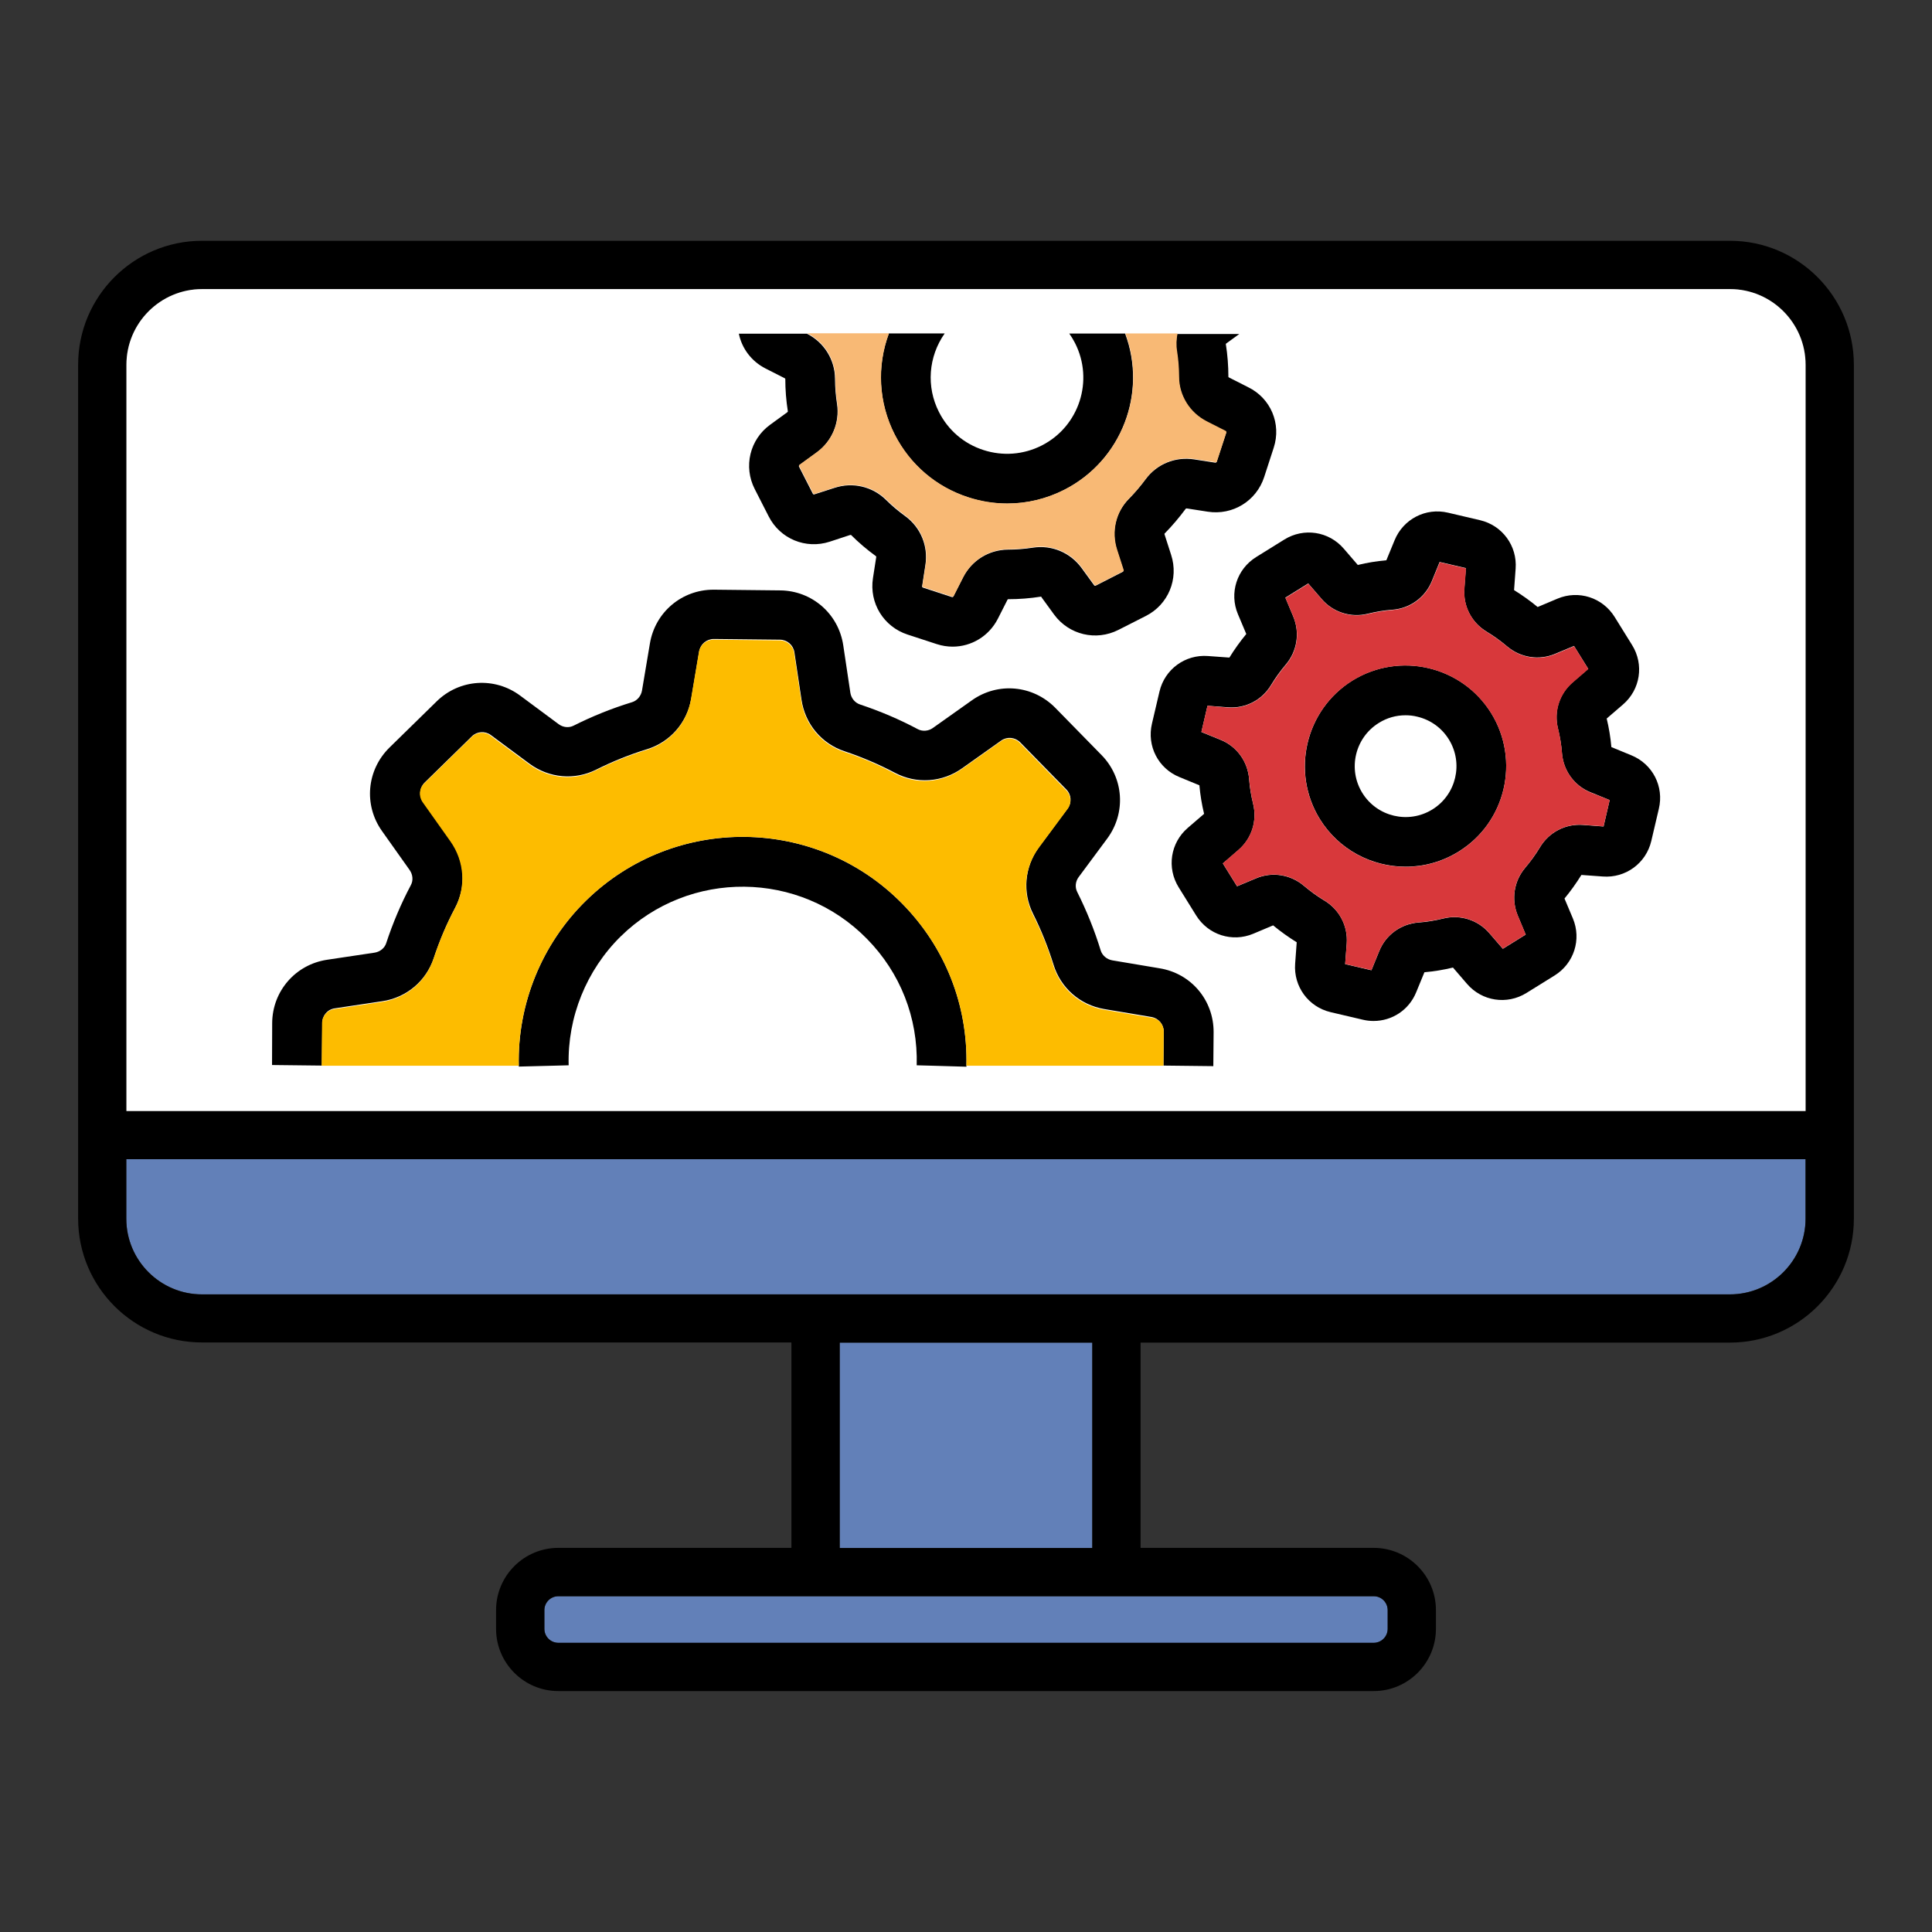
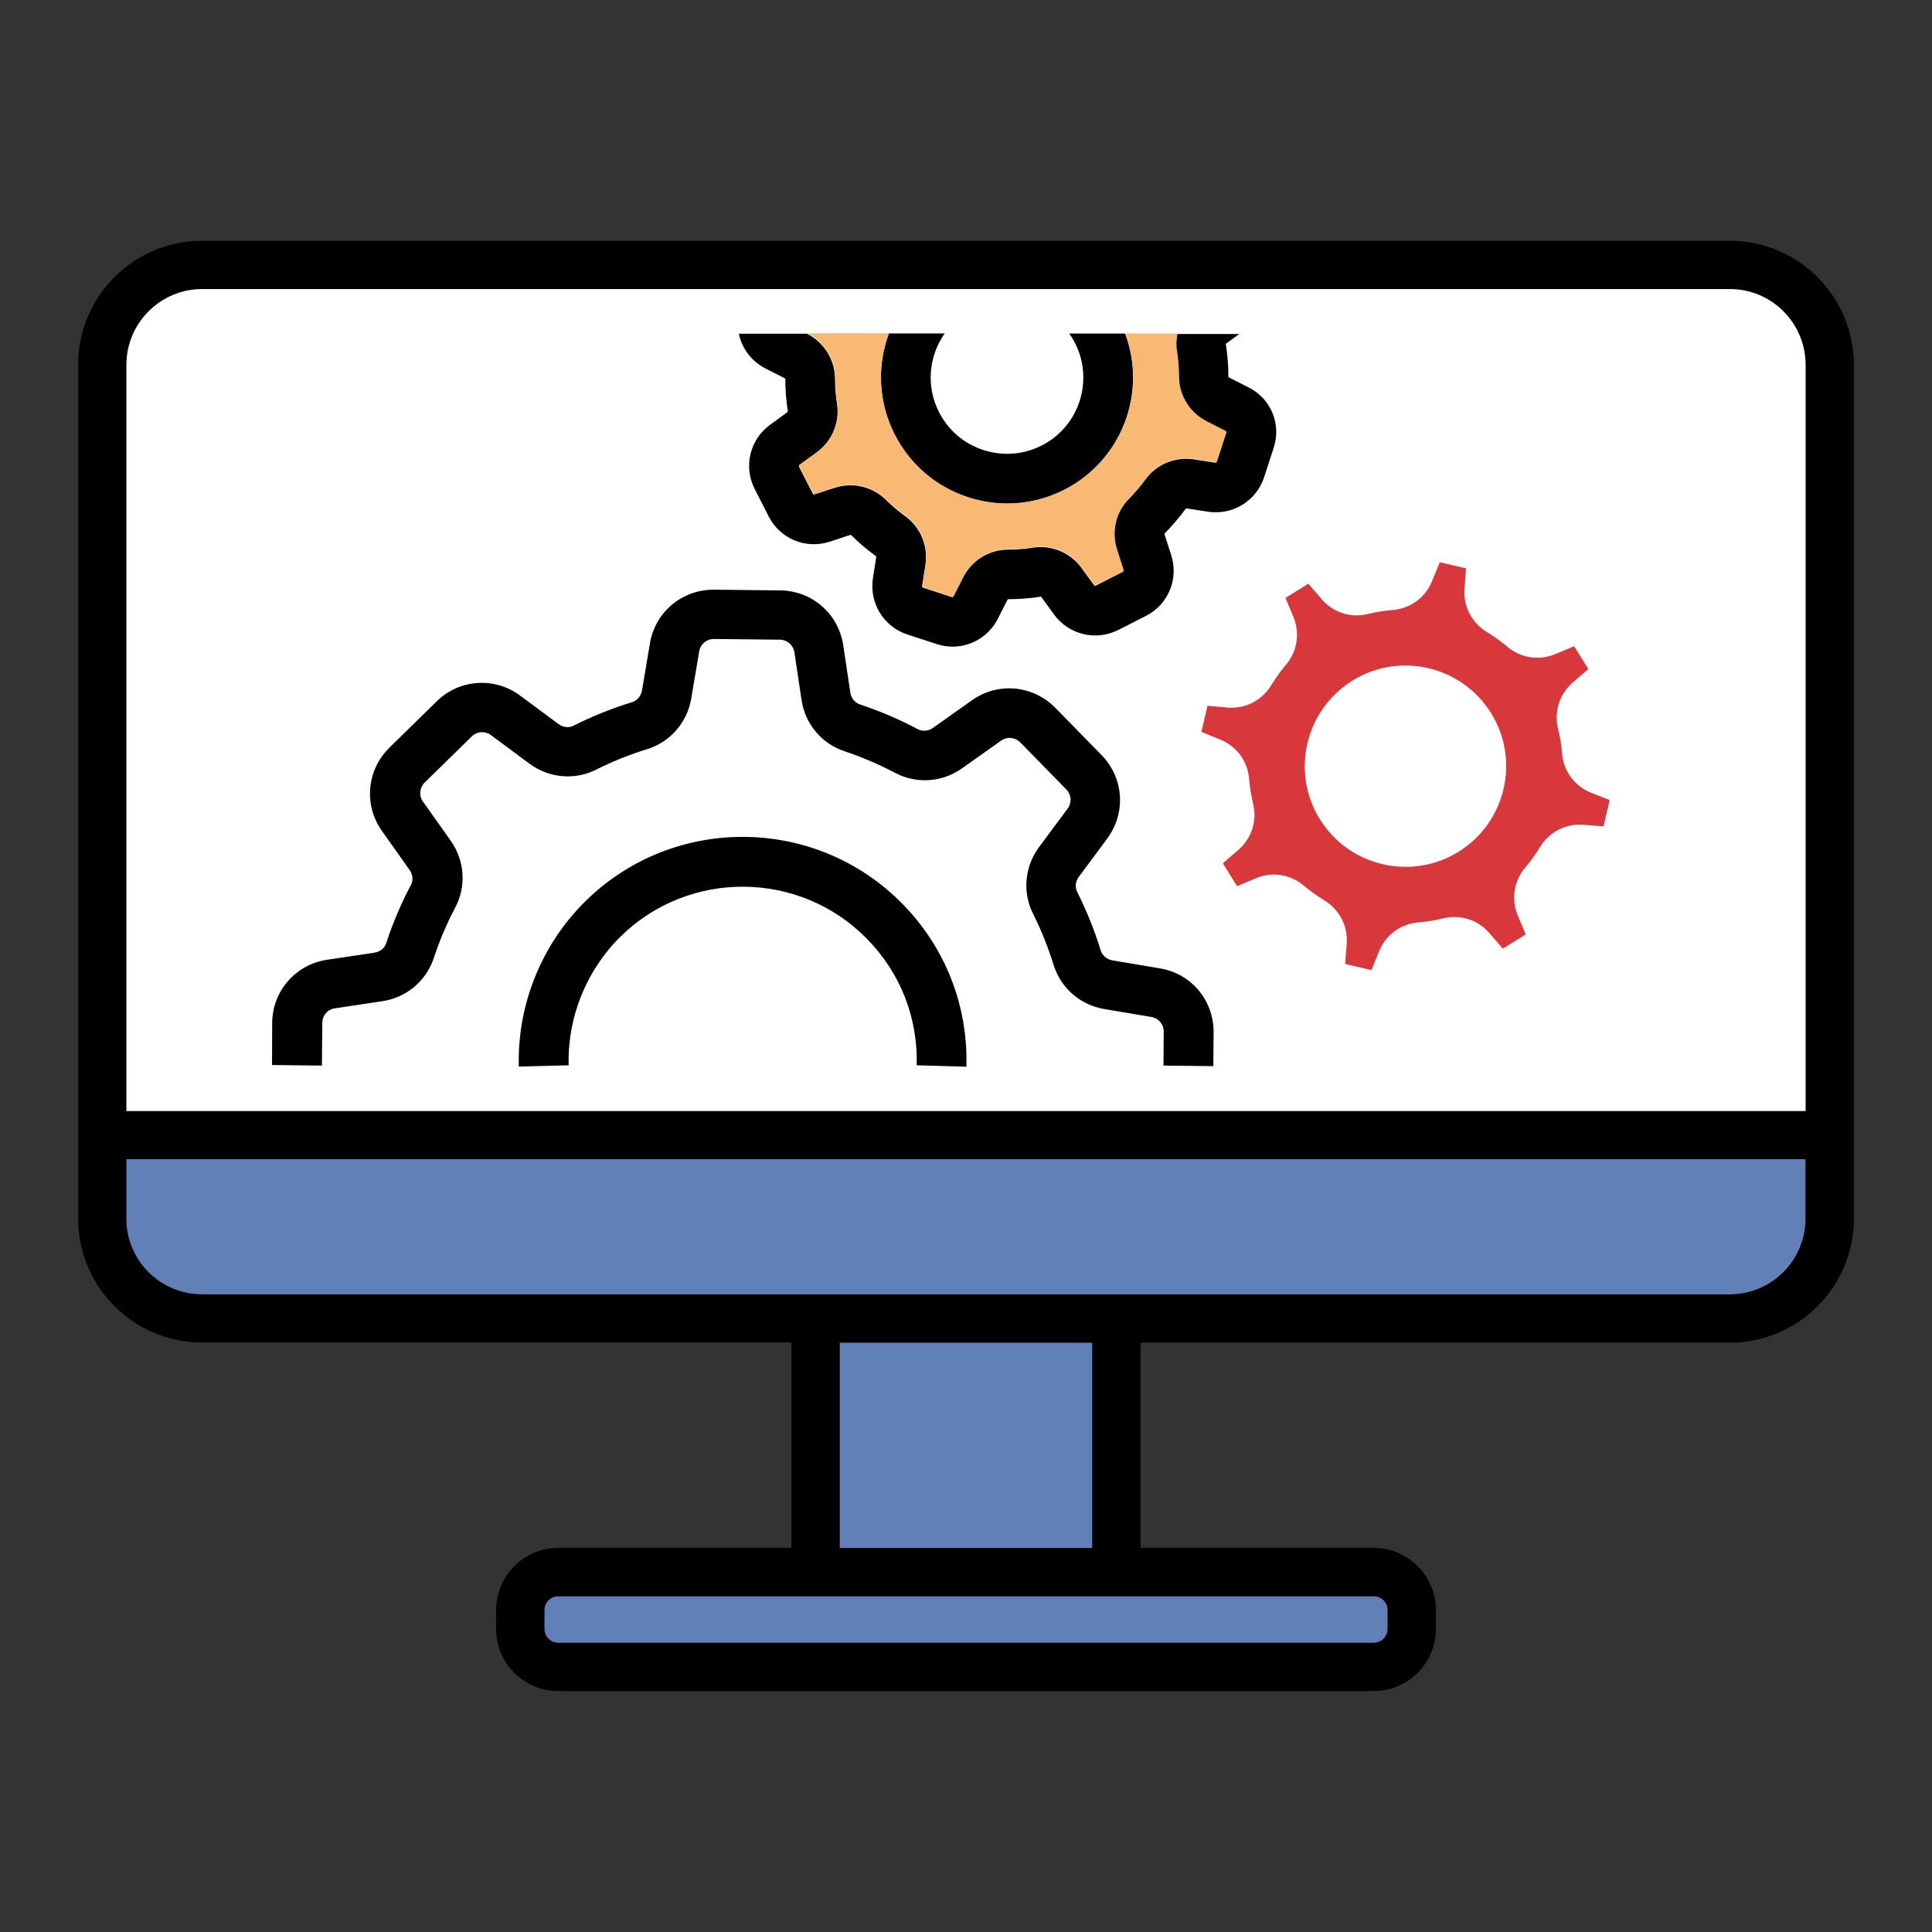
<svg xmlns="http://www.w3.org/2000/svg" version="1.0" id="Layer_1" x="0px" y="0px" viewBox="0 0 136 136" enable-background="new 0 0 136 136" xml:space="preserve">
  <rect x="0" y="0" width="136" height="136" fill="#333333" stroke="none" />
  <g>
    <path fill="#6280B8" d="M127.1,81.6v4.18c0,2.94-2.39,5.33-5.33,5.33H14.22c-2.94,0-5.33-2.39-5.33-5.33V81.6H127.1z" />
    <path fill="#6280B8" d="M97.69,113.35v1.32c0,0.54-0.44,0.98-0.98,0.98H39.3c-0.54,0-0.98-0.44-0.98-0.98v-1.32   c0-0.54,0.44-0.98,0.98-0.98h57.4C97.25,112.36,97.69,112.81,97.69,113.35z" />
    <rect x="59.11" y="94.51" fill="#6280B8" width="17.78" height="14.46" />
    <path d="M121.78,16.95H14.22c-4.81,0-8.72,3.91-8.72,8.72v60.11c0,4.81,3.91,8.72,8.72,8.72h41.49v14.46H39.3   c-2.42,0-4.38,1.97-4.38,4.38v1.32c0,2.42,1.97,4.38,4.38,4.38h57.4c2.42,0,4.38-1.97,4.38-4.38v-1.32c0-2.42-1.97-4.38-4.38-4.38   H80.29V94.51h41.49c4.81,0,8.72-3.91,8.72-8.72V25.68C130.5,20.87,126.59,16.95,121.78,16.95z M96.7,112.36   c0.54,0,0.98,0.44,0.98,0.98v1.32c0,0.54-0.44,0.98-0.98,0.98H39.3c-0.54,0-0.98-0.44-0.98-0.98v-1.32c0-0.54,0.44-0.98,0.98-0.98   H96.7z M59.11,108.97V94.51h17.78v14.46H59.11z M127.1,85.79c0,2.94-2.39,5.33-5.33,5.33H14.22c-2.94,0-5.33-2.39-5.33-5.33V81.6   H127.1V85.79z M127.1,78.21H8.9V25.68c0-2.94,2.39-5.33,5.33-5.33h107.55c2.94,0,5.33,2.39,5.33,5.33v52.53H127.1z" />
    <path fill="#FFFFFF" d="M127.1,25.68v52.53H8.9V25.68c0-2.94,2.39-5.33,5.33-5.33h107.55C124.71,20.35,127.1,22.74,127.1,25.68z" />
    <path d="M74.92,34.48c-1.27,0.65-2.64,0.97-4.02,0.97c-0.92,0-1.84-0.14-2.75-0.44c-2.25-0.73-4.09-2.3-5.17-4.41   c-1.15-2.25-1.27-4.83-0.41-7.13h3.93c-1.15,1.64-1.31,3.76-0.4,5.54c0.65,1.28,1.76,2.23,3.13,2.67c1.36,0.44,2.82,0.33,4.1-0.32   c2.64-1.34,3.69-4.58,2.34-7.22c-0.12-0.23-0.25-0.45-0.4-0.66h3.93C80.76,27.64,78.98,32.41,74.92,34.48z" />
    <path d="M89.66,31.52l-0.67,2.06c-0.55,1.69-2.22,2.71-3.97,2.44l-1.48-0.23c-0.03,0-0.06,0.01-0.07,0.02   c-0.46,0.62-0.96,1.21-1.49,1.75c-0.01,0.01-0.02,0.03,0,0.07l0.46,1.43c0.55,1.69-0.2,3.5-1.78,4.3l-1.93,0.98   c-1.58,0.8-3.48,0.35-4.53-1.08l-0.88-1.21C73.31,42,73.28,42,73.27,42c-0.76,0.12-1.53,0.18-2.3,0.18c-0.01,0-0.04,0.01-0.05,0.04   l-0.68,1.34c-0.63,1.23-1.87,1.96-3.18,1.96c-0.37,0-0.75-0.06-1.12-0.18l-2.05-0.67c-1.69-0.55-2.71-2.22-2.44-3.97l0.23-1.48   c0.01-0.03-0.01-0.06-0.02-0.07c-0.62-0.45-1.21-0.95-1.75-1.49c0,0-0.03-0.01-0.07,0l-1.43,0.47c-1.69,0.55-3.5-0.2-4.3-1.78   l-0.98-1.92c-0.81-1.58-0.35-3.49,1.08-4.53l1.21-0.88c0.03-0.02,0.04-0.05,0.04-0.06c-0.12-0.76-0.18-1.53-0.18-2.29   c0-0.01-0.02-0.04-0.05-0.05l-1.34-0.68c-1-0.51-1.67-1.42-1.88-2.45h4.8l0.01,0.01c1.2,0.61,1.95,1.83,1.96,3.16   c0,0.59,0.05,1.19,0.14,1.77c0.2,1.32-0.35,2.63-1.44,3.43l-1.21,0.88c-0.03,0.02-0.04,0.07-0.03,0.1l0.98,1.92   c0.02,0.04,0.06,0.05,0.1,0.04l1.43-0.46c1.28-0.42,2.67-0.09,3.62,0.85c0.42,0.42,0.88,0.8,1.36,1.15   c1.08,0.79,1.62,2.11,1.41,3.44l-0.23,1.49c-0.01,0.04,0.02,0.07,0.05,0.09l2.05,0.67c0.04,0.01,0.08,0,0.1-0.04l0.68-1.34   c0.61-1.2,1.82-1.95,3.16-1.96c0.59,0,1.19-0.05,1.77-0.14c1.32-0.2,2.63,0.35,3.42,1.44l0.88,1.21c0.02,0.03,0.07,0.04,0.1,0.03   l1.92-0.98c0.03-0.02,0.05-0.06,0.04-0.1l-0.46-1.43c-0.42-1.28-0.09-2.67,0.85-3.61c0.41-0.42,0.8-0.87,1.16-1.36   c0.79-1.08,2.1-1.62,3.44-1.41l1.48,0.23c0.04,0,0.07-0.02,0.09-0.05l0.67-2.05c0.01-0.04-0.01-0.08-0.04-0.09l-1.34-0.68   c-1.2-0.61-1.95-1.82-1.96-3.16c0-0.59-0.05-1.19-0.14-1.78c-0.07-0.42-0.05-0.85,0.03-1.25h4.38l-0.91,0.66   c-0.03,0.02-0.04,0.04-0.04,0.05c0.12,0.76,0.18,1.53,0.18,2.3c0,0.02,0.01,0.04,0.04,0.05l1.34,0.68   C89.46,28.03,90.21,29.84,89.66,31.52z" />
-     <path d="M104.97,50.2c-2.06-3.32-6.43-4.35-9.76-2.3c-3.32,2.06-4.35,6.44-2.3,9.76c1.34,2.16,3.66,3.35,6.04,3.35   c1.27,0,2.56-0.34,3.72-1.06C106,57.9,107.02,53.52,104.97,50.2z M100.83,56.98c-1.68,1.04-3.89,0.52-4.93-1.16   s-0.52-3.89,1.16-4.93c0.57-0.36,1.22-0.54,1.88-0.54c0.28,0,0.55,0.03,0.83,0.1c0.93,0.22,1.72,0.79,2.22,1.6   C103.03,53.73,102.51,55.94,100.83,56.98z" />
-     <path d="M114.84,53.17l-1.41-0.58c-0.06-0.68-0.17-1.35-0.33-2.01l1.15-0.99c1.22-1.05,1.49-2.81,0.64-4.18l-1.23-1.98   c-0.85-1.37-2.54-1.91-4.02-1.29l-1.4,0.59c-0.52-0.43-1.08-0.83-1.66-1.19l0.11-1.51c0.12-1.6-0.93-3.04-2.5-3.41l-2.26-0.53   c-1.57-0.37-3.15,0.45-3.76,1.94l-0.58,1.41c-0.68,0.06-1.35,0.17-2.01,0.33l-0.99-1.15c-1.05-1.22-2.81-1.49-4.18-0.64l-1.98,1.23   c-1.37,0.85-1.91,2.54-1.29,4.02l0.59,1.4c-0.43,0.52-0.83,1.08-1.19,1.66l-1.51-0.11c-1.6-0.12-3.04,0.93-3.41,2.5l-0.53,2.26   c-0.37,1.57,0.44,3.15,1.93,3.76l1.41,0.58c0.06,0.68,0.17,1.35,0.33,2.01l-1.15,0.99c-1.22,1.05-1.49,2.81-0.64,4.18l1.23,1.98   c0.85,1.37,2.54,1.91,4.02,1.29l1.4-0.59c0.52,0.43,1.08,0.83,1.66,1.19l-0.11,1.51c-0.12,1.6,0.93,3.04,2.5,3.41l2.26,0.53   c0.25,0.06,0.5,0.09,0.76,0.09c1.3,0,2.49-0.77,3-2.02l0.58-1.41c0.68-0.06,1.35-0.17,2.01-0.33l0.99,1.15   c1.05,1.22,2.81,1.49,4.18,0.64l1.98-1.23c1.37-0.85,1.91-2.54,1.29-4.02l-0.59-1.4c0.43-0.52,0.83-1.08,1.19-1.66l1.51,0.11   c1.6,0.12,3.04-0.93,3.41-2.5l0.53-2.26C117.15,55.36,116.33,53.78,114.84,53.17z M112.88,58.18l-1.45-0.11   c-1.23-0.09-2.39,0.51-3.03,1.58c-0.3,0.5-0.65,0.98-1.03,1.43c-0.8,0.94-1,2.24-0.53,3.37l0.56,1.34l-1.61,1l-0.95-1.1   c-0.8-0.93-2.05-1.33-3.25-1.03c-0.57,0.14-1.15,0.24-1.74,0.28c-1.24,0.1-2.3,0.87-2.76,2.01l-0.55,1.35l-1.85-0.43l0.11-1.45   c0.09-1.23-0.51-2.39-1.58-3.03c-0.5-0.3-0.98-0.65-1.43-1.03c-0.94-0.8-2.24-1.01-3.37-0.53l-1.34,0.56l-1-1.61l1.1-0.95   c0.93-0.8,1.33-2.05,1.03-3.25c-0.14-0.57-0.24-1.15-0.28-1.74c-0.1-1.24-0.87-2.3-2.01-2.76l-1.35-0.55L85,49.68l1.45,0.11   c1.23,0.09,2.39-0.51,3.03-1.58c0.3-0.5,0.65-0.98,1.03-1.43c0.8-0.94,1-2.24,0.53-3.37l-0.56-1.34l1.61-1l0.95,1.1   c0.8,0.93,2.05,1.33,3.25,1.03c0.57-0.14,1.15-0.24,1.74-0.28c1.24-0.1,2.29-0.87,2.76-2.01l0.55-1.35l1.85,0.43l-0.11,1.45   c-0.09,1.23,0.51,2.39,1.58,3.03c0.5,0.3,0.98,0.65,1.43,1.03c0.95,0.8,2.24,1,3.37,0.53l1.34-0.56l1,1.61l-1.1,0.95   c-0.93,0.8-1.33,2.05-1.03,3.25c0.14,0.57,0.24,1.15,0.28,1.73c0.1,1.24,0.87,2.3,2.01,2.76l1.35,0.55L112.88,58.18z" />
    <path fill="#D8383B" d="M111.97,55.79c-1.14-0.47-1.91-1.52-2.01-2.76c-0.05-0.58-0.14-1.17-0.28-1.73c-0.3-1.2,0.1-2.45,1.03-3.25   l1.1-0.95l-1-1.61l-1.34,0.56c-1.14,0.47-2.43,0.27-3.37-0.53c-0.45-0.38-0.93-0.72-1.43-1.03c-1.06-0.64-1.67-1.8-1.58-3.03   l0.11-1.45l-1.85-0.43l-0.55,1.35c-0.47,1.14-1.52,1.91-2.76,2.01c-0.58,0.05-1.17,0.14-1.74,0.28c-1.2,0.3-2.45-0.1-3.25-1.03   l-0.95-1.1l-1.61,1l0.56,1.34c0.47,1.14,0.27,2.43-0.53,3.37c-0.38,0.45-0.72,0.93-1.03,1.43c-0.64,1.06-1.81,1.67-3.03,1.58   L85,49.68l-0.43,1.84l1.35,0.55c1.14,0.47,1.91,1.52,2.01,2.76c0.05,0.58,0.14,1.17,0.28,1.74c0.3,1.2-0.1,2.45-1.03,3.25   l-1.1,0.95l1,1.61l1.34-0.56c1.14-0.48,2.43-0.27,3.37,0.53c0.45,0.38,0.93,0.72,1.43,1.03c1.06,0.64,1.67,1.8,1.58,3.03   l-0.11,1.45l1.85,0.43l0.55-1.35c0.47-1.14,1.52-1.91,2.76-2.01c0.58-0.05,1.17-0.14,1.74-0.28c1.2-0.3,2.45,0.1,3.25,1.03   l0.95,1.1l1.61-1l-0.56-1.34c-0.47-1.14-0.27-2.43,0.53-3.37c0.38-0.44,0.72-0.93,1.03-1.43c0.64-1.06,1.8-1.67,3.03-1.58   l1.45,0.11l0.43-1.85L111.97,55.79z M102.67,59.96c-1.16,0.72-2.45,1.06-3.72,1.06c-2.38,0-4.7-1.19-6.04-3.35   c-2.06-3.32-1.03-7.7,2.3-9.76c3.32-2.06,7.7-1.03,9.76,2.3C107.02,53.52,106,57.9,102.67,59.96z" />
    <path d="M68.03,75.02c0,0.02,0,0.04,0,0.07l-2.39-0.07l-1.11-0.03c0.09-3.35-1.15-6.51-3.5-8.9c-4.73-4.83-12.51-4.9-17.33-0.18   c-2.42,2.38-3.76,5.69-3.67,9.08l-1.14,0.03l-2.37,0.06c0-0.02,0-0.04,0-0.06c-0.1-4.34,1.62-8.57,4.72-11.61   c6.21-6.09,16.21-5.98,22.29,0.22C66.53,66.69,68.13,70.73,68.03,75.02z" />
    <path d="M85.43,72.66l-0.02,2.35v0.04l-3.51-0.04l0.02-2.39c0-0.51-0.36-0.94-0.86-1.03l-3.33-0.56c-1.7-0.29-3.07-1.49-3.57-3.13   c-0.38-1.22-0.86-2.42-1.43-3.56c-0.77-1.52-0.61-3.33,0.42-4.72l2.01-2.71c0.3-0.41,0.26-0.97-0.09-1.33l-3.26-3.33   c-0.36-0.36-0.92-0.41-1.33-0.12l-2.75,1.95c-1.4,1-3.22,1.12-4.73,0.32c-1.12-0.59-2.31-1.1-3.53-1.51   c-1.63-0.53-2.8-1.93-3.05-3.64l-0.5-3.34c-0.08-0.5-0.5-0.87-1.01-0.88l-4.66-0.05c-0.51,0-0.94,0.36-1.03,0.86l-0.56,3.33   c-0.29,1.7-1.49,3.07-3.12,3.57c-1.23,0.38-2.42,0.86-3.56,1.43c-1.52,0.77-3.33,0.61-4.72-0.42l-2.71-2.01   c-0.41-0.3-0.97-0.26-1.33,0.09l-3.33,3.26c-0.36,0.36-0.41,0.92-0.12,1.33l1.95,2.75c1,1.41,1.12,3.22,0.32,4.73   c-0.6,1.13-1.1,2.32-1.5,3.53c-0.54,1.63-1.93,2.8-3.64,3.05l-3.33,0.5c-0.51,0.07-0.88,0.5-0.88,1.01l-0.03,2.98v0.04l-3.51-0.04   L19.16,72c0.02-2.24,1.65-4.11,3.87-4.44l3.34-0.5c0.38-0.06,0.71-0.32,0.82-0.68c0.46-1.4,1.04-2.77,1.73-4.07   c0.18-0.33,0.14-0.74-0.08-1.06l-1.95-2.75c-1.3-1.83-1.08-4.29,0.52-5.87l3.33-3.26c1.6-1.57,4.08-1.74,5.88-0.4l2.71,2.01   c0.31,0.23,0.72,0.27,1.05,0.1c1.31-0.66,2.7-1.22,4.11-1.65c0.36-0.11,0.63-0.43,0.7-0.81l0.56-3.33c0.37-2.2,2.25-3.78,4.47-3.78   h0.04l4.66,0.05c2.24,0.02,4.11,1.65,4.44,3.87l0.5,3.34c0.06,0.38,0.32,0.7,0.68,0.82c1.41,0.47,2.78,1.05,4.07,1.74   c0.32,0.17,0.74,0.14,1.05-0.08l2.75-1.95c1.83-1.3,4.29-1.08,5.87,0.52l3.26,3.33c1.57,1.6,1.74,4.07,0.4,5.88l-2.01,2.71   c-0.23,0.31-0.27,0.72-0.1,1.05c0.66,1.32,1.22,2.7,1.65,4.11c0.11,0.36,0.43,0.63,0.81,0.7l3.33,0.56   C83.86,68.52,85.44,70.42,85.43,72.66z" />
-     <path fill="#FDBC00" d="M81.92,72.63l-0.02,2.39H68.03c0.1-4.29-1.5-8.33-4.5-11.39c-6.08-6.21-16.08-6.31-22.29-0.22   c-3.1,3.04-4.83,7.27-4.72,11.61H22.64l0.03-2.98c0-0.51,0.37-0.94,0.88-1.01l3.33-0.5c1.71-0.25,3.1-1.42,3.64-3.05   c0.4-1.21,0.9-2.4,1.5-3.53c0.8-1.51,0.68-3.32-0.32-4.73l-1.95-2.75c-0.29-0.42-0.25-0.98,0.12-1.33l3.33-3.26   c0.36-0.36,0.93-0.4,1.33-0.09l2.71,2.01c1.39,1.03,3.2,1.19,4.72,0.42c1.14-0.57,2.33-1.05,3.56-1.43   c1.64-0.5,2.83-1.87,3.12-3.57l0.56-3.33c0.09-0.5,0.52-0.86,1.03-0.86l4.66,0.05c0.51,0.01,0.94,0.38,1.01,0.88l0.5,3.34   c0.25,1.71,1.42,3.1,3.05,3.64c1.22,0.4,2.41,0.91,3.53,1.51c1.51,0.8,3.32,0.68,4.73-0.32l2.75-1.95   c0.41-0.29,0.97-0.25,1.33,0.12l3.26,3.33c0.36,0.36,0.4,0.92,0.09,1.33l-2.01,2.71c-1.03,1.39-1.19,3.2-0.42,4.72   c0.58,1.14,1.06,2.34,1.43,3.56c0.5,1.64,1.87,2.84,3.57,3.13l3.33,0.56C81.56,71.69,81.92,72.12,81.92,72.63z" />
    <path fill="#F8B975" d="M86.33,30.44l-0.67,2.05c-0.01,0.04-0.05,0.06-0.09,0.05l-1.48-0.23c-1.33-0.21-2.65,0.33-3.44,1.41   c-0.36,0.48-0.74,0.94-1.16,1.36c-0.94,0.95-1.26,2.33-0.85,3.61l0.46,1.43c0.01,0.04,0,0.08-0.04,0.1l-1.92,0.98   c-0.04,0.02-0.08,0-0.1-0.03l-0.88-1.21c-0.79-1.09-2.1-1.64-3.42-1.44c-0.59,0.09-1.18,0.14-1.77,0.14   c-1.34,0.01-2.55,0.76-3.16,1.96l-0.68,1.34c-0.02,0.04-0.06,0.05-0.1,0.04l-2.05-0.67c-0.04-0.01-0.06-0.05-0.05-0.09l0.23-1.49   c0.21-1.33-0.33-2.65-1.41-3.44c-0.48-0.35-0.94-0.74-1.36-1.15c-0.95-0.94-2.33-1.26-3.62-0.85l-1.43,0.46   c-0.04,0.01-0.08,0-0.1-0.04l-0.98-1.92c-0.02-0.04-0.01-0.08,0.03-0.1l1.21-0.88c1.09-0.79,1.64-2.1,1.44-3.43   c-0.09-0.58-0.14-1.18-0.14-1.77c-0.01-1.34-0.76-2.55-1.96-3.16l-0.01-0.01h5.75c-0.86,2.3-0.74,4.88,0.41,7.13   c1.08,2.11,2.91,3.68,5.17,4.41c0.9,0.29,1.83,0.44,2.75,0.44c1.38,0,2.76-0.33,4.02-0.97c4.05-2.07,5.84-6.84,4.29-11h3.67   c-0.08,0.41-0.1,0.83-0.03,1.25C82.95,25.31,83,25.91,83,26.5c0,1.34,0.76,2.55,1.96,3.16l1.34,0.68   C86.32,30.36,86.34,30.41,86.33,30.44z" />
  </g>
</svg>